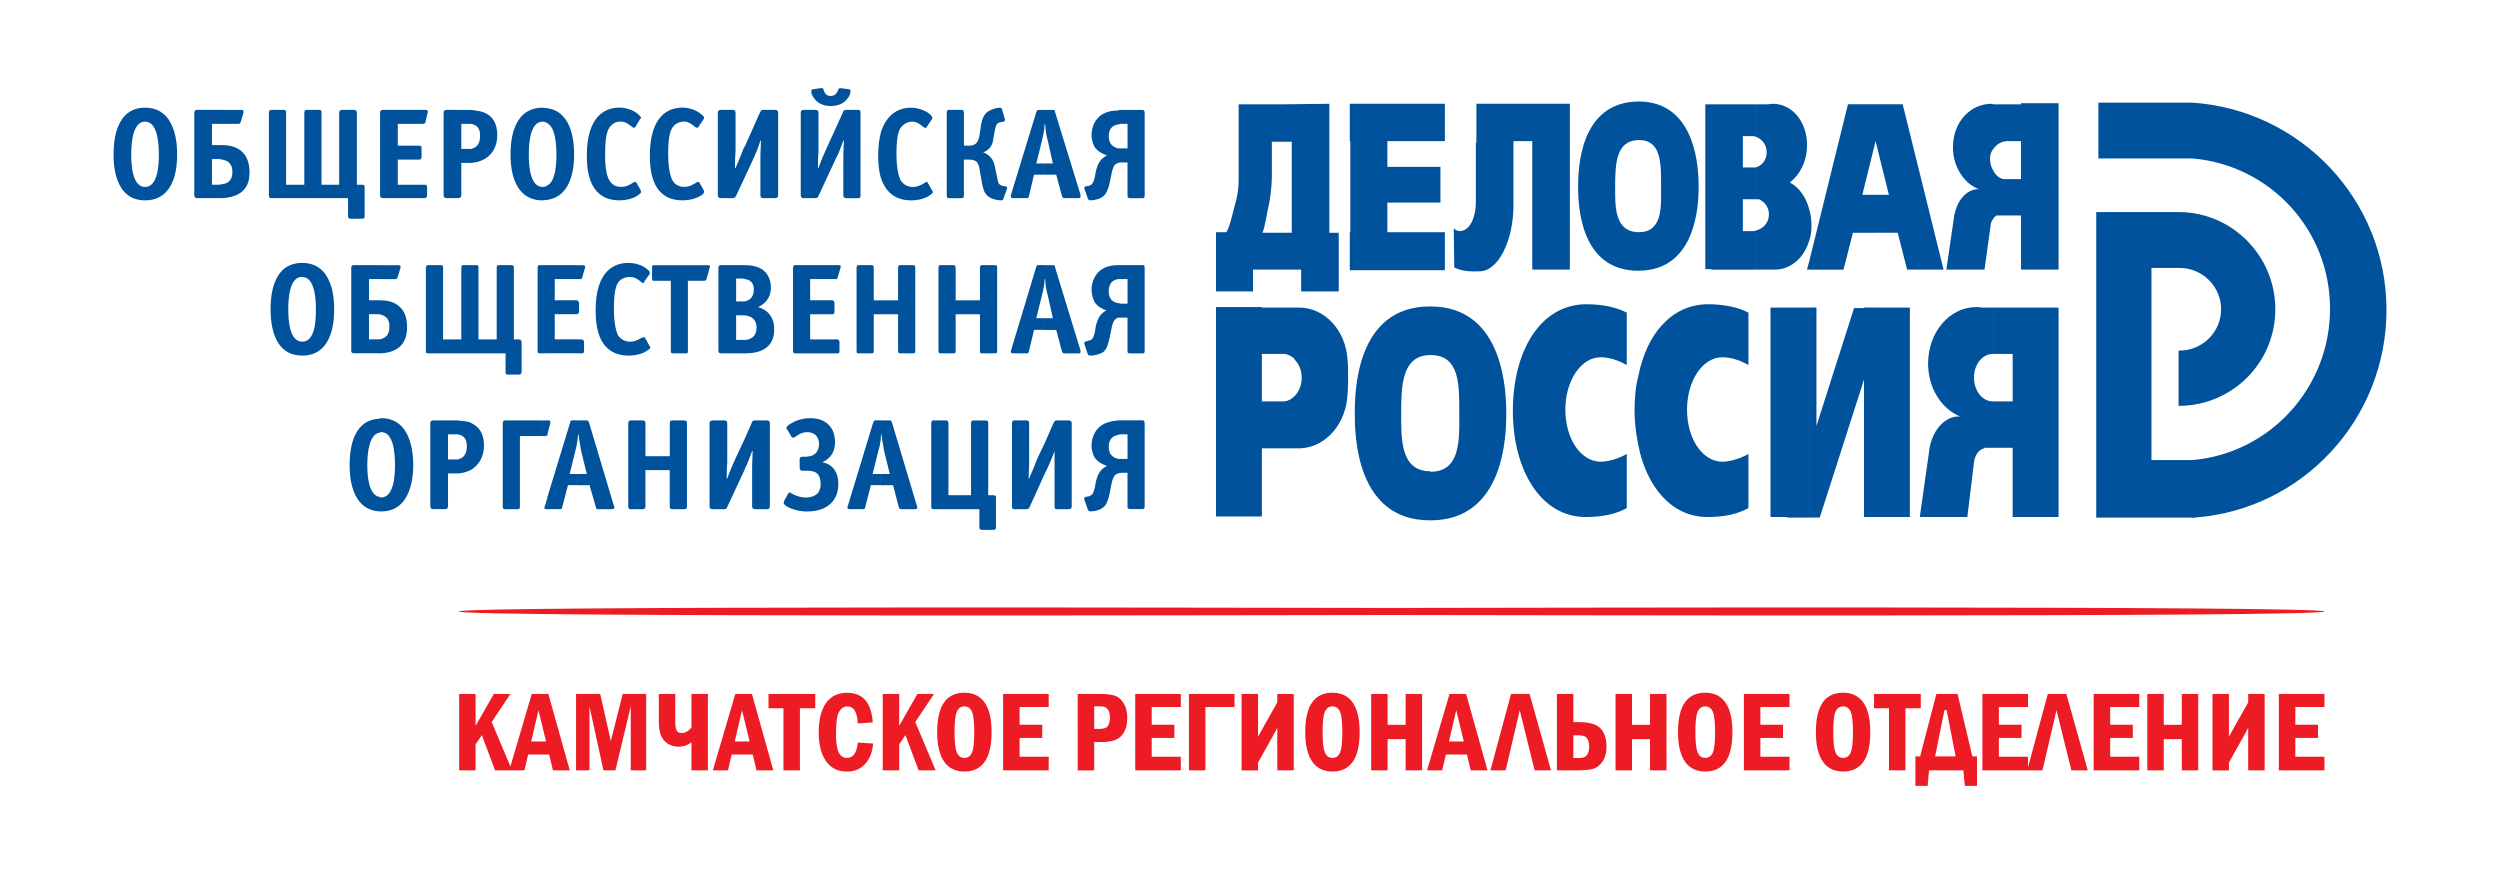
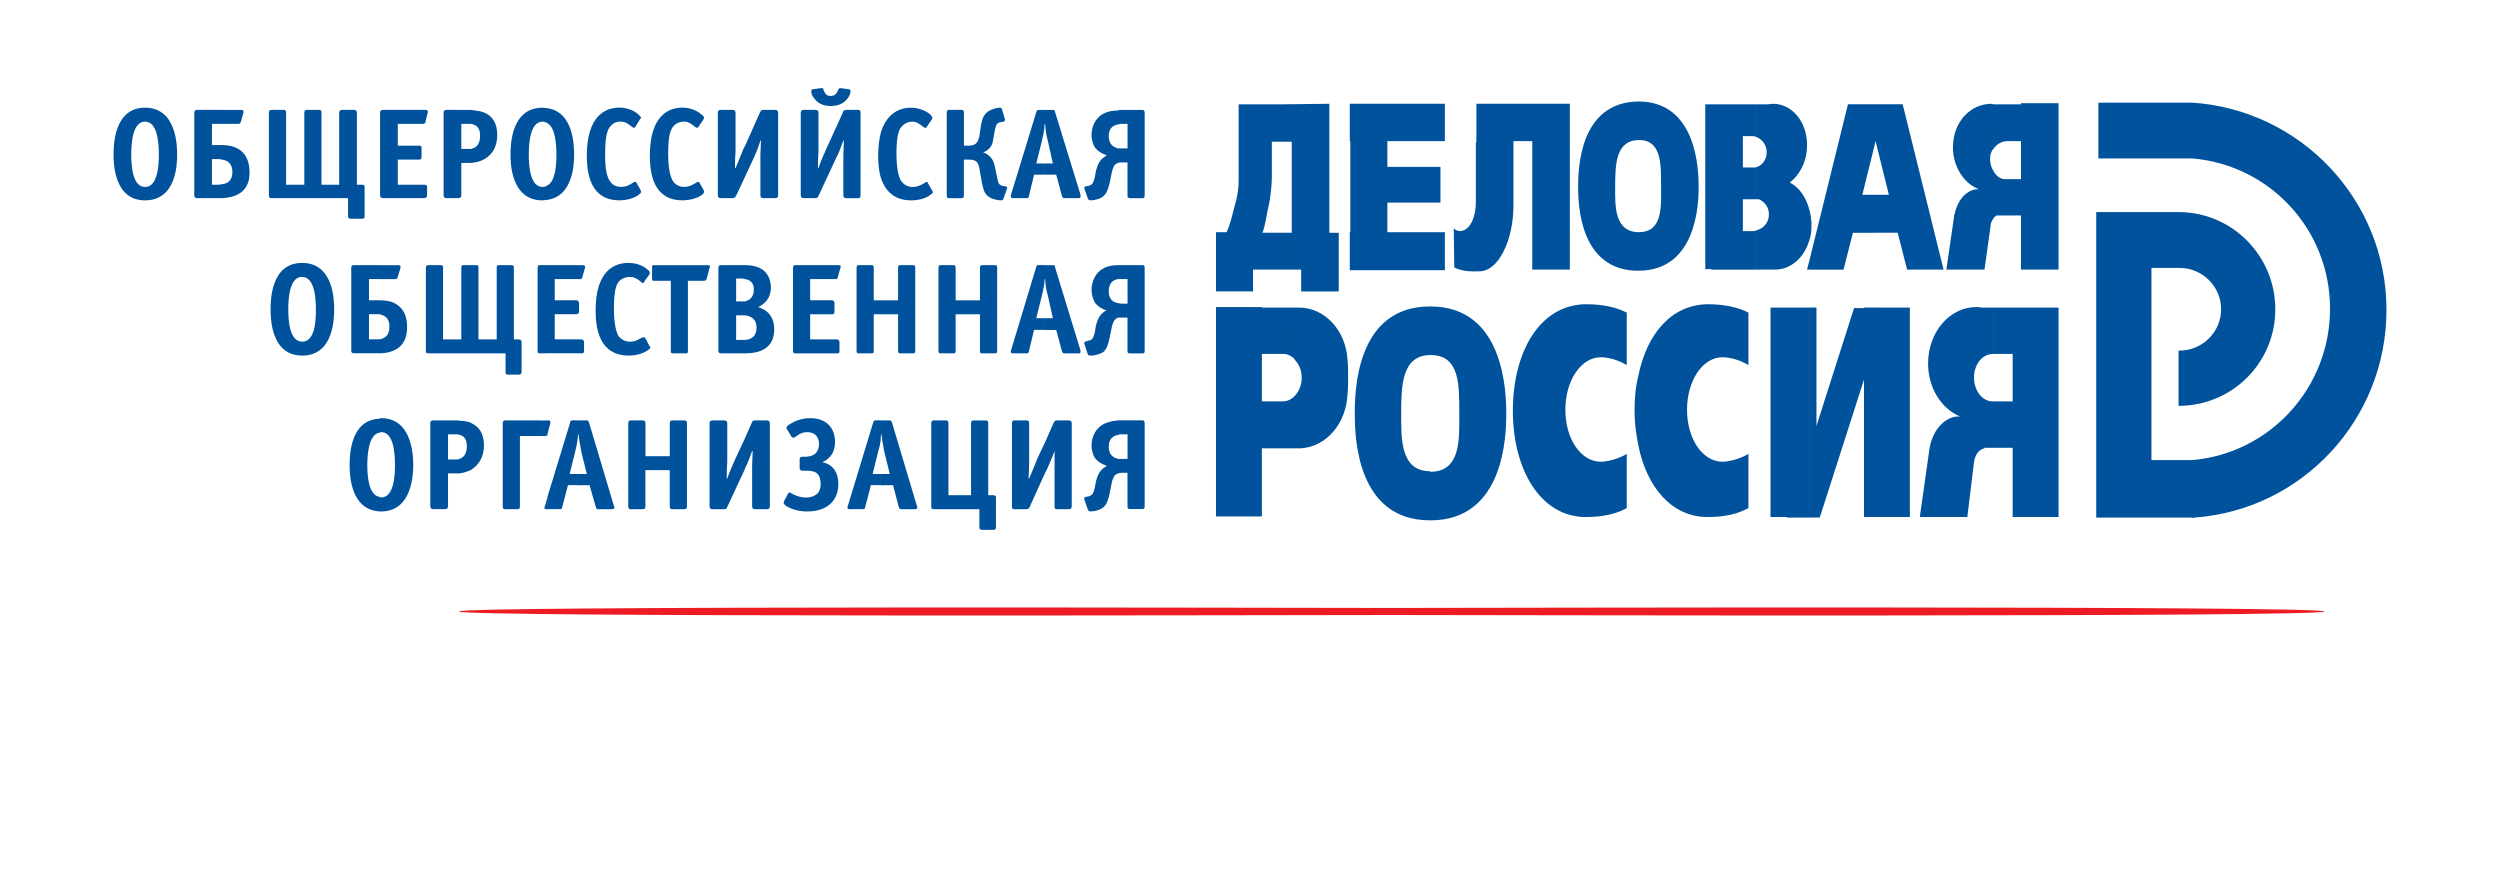
<svg xmlns="http://www.w3.org/2000/svg" version="1.1" id="Layer_1" x="0px" y="0px" viewBox="0 0 595.28 207" style="enable-background:new 0 0 595.28 207;" xml:space="preserve">
  <style type="text/css"> .st0{fill-rule:evenodd;clip-rule:evenodd;fill:#00529C;} .st1{fill:#ED1C24;} .st2{fill-rule:evenodd;clip-rule:evenodd;fill:#ED1C24;} </style>
  <path class="st0" d="M34.54,25.64v3.32c-2.9,0-3.29,4.92-3.29,7.85c0,2.53,0.26,7.71,3.29,7.71v3.19c-7.37,0-7.5-8.78-7.5-10.9 C27.04,34.55,27.17,25.64,34.54,25.64 M34.54,47.71v-3.19c3.03,0,3.29-5.19,3.29-7.71c0-2.93-0.39-7.85-3.29-7.85v-3.32 c7.5,0,7.64,9.04,7.64,11.17C42.18,38.93,42.05,47.71,34.54,47.71z M52.84,26.17v3.32h-2.37v5.05h2.11h0.26V38 c-0.39-0.13-0.66-0.13-1.05-0.13h-1.32v6.12h1.05c0.39,0,0.92,0,1.32-0.13v3.32c-0.13,0-0.26,0-0.39,0h-5.53 c-0.53,0-0.66-0.4-0.66-0.67V26.83c0-0.53,0.39-0.67,0.66-0.67H52.84z M52.84,29.49v-3.32h4.74c0.26,0,0.39,0.13,0.39,0.4 c0,0,0,0.13,0,0.27l-0.66,2.26c-0.13,0.27-0.26,0.4-0.66,0.4H52.84z M52.84,47.18v-3.32c1.32-0.13,2.5-0.8,2.5-2.93 c0-2.13-1.32-2.79-2.5-2.93v-3.46c1.45,0,3.03,0.27,4.34,1.2c1.05,0.8,2.24,2.26,2.24,5.32C59.42,42.92,59.03,46.91,52.84,47.18z M71.93,62.6v3.32c-2.9,0-3.29,4.79-3.29,7.71c0,2.53,0.26,7.71,3.29,7.71v3.32c-7.37,0-7.5-8.78-7.5-11.04 C64.43,71.38,64.56,62.6,71.93,62.6z M71.93,43.99v3.19h-7.24c-0.66,0-0.66-0.4-0.66-0.67V26.83c0-0.53,0.26-0.67,0.66-0.67h2.9 c0.53,0,0.53,0.4,0.53,0.67v17.15H71.93z M71.93,47.18v-3.19h0.53V26.83c0-0.53,0.26-0.67,0.53-0.67h3.03c0.53,0,0.53,0.4,0.53,0.67 v17.15h4.21V26.83c0-0.27,0.13-0.67,0.66-0.67h2.9c0.53,0,0.66,0.4,0.66,0.67v17.15h1.18c0.26,0,0.66,0,0.66,0.53v7.05 c0,0.27-0.13,0.53-0.66,0.53h-2.63c-0.53,0-0.66-0.27-0.66-0.53v-4.39H71.93z M71.93,84.68v-3.32c3.16,0,3.29-5.19,3.29-7.71 c0-2.93-0.39-7.71-3.29-7.71V62.6c7.5,0,7.64,8.91,7.64,11.04C79.57,75.9,79.43,84.68,71.93,84.68z M90.36,99.7v3.32 c-2.5,0.4-2.9,4.92-2.9,7.71c0,2.39,0.26,7.18,2.9,7.58v3.46c-6.98-0.4-7.11-8.91-7.11-11.04C83.25,108.48,83.38,99.97,90.36,99.7z M90.36,63.13v3.32h-2.5v5.05h2.11h0.39v3.32c-0.39,0-0.79,0-1.18,0h-1.32v5.98h1.05c0.39,0,0.92,0,1.45,0v3.32 c-0.26,0-0.39,0-0.53,0h-5.53c-0.53,0-0.66-0.27-0.66-0.53V63.8c0-0.67,0.39-0.67,0.66-0.67H90.36z M94.71,43.99h6.32 c0.26,0,0.66,0,0.66,0.53v1.99c0,0.53-0.39,0.67-0.66,0.67h-9.87c-0.53,0-0.66-0.4-0.66-0.67V26.83c0-0.53,0.39-0.67,0.66-0.67 h10.27c0.13,0,0.4,0.13,0.4,0.27c0.13,0.13,0.13,0.27,0,0.4l-0.53,2.26c0,0.13-0.13,0.4-0.66,0.4h-5.92v5.19h5.13 c0.53,0,0.53,0.27,0.53,0.53v2.13c0,0.53-0.26,0.66-0.53,0.66h-5.13V43.99z M90.36,66.46v-3.32h4.61c0.26,0,0.39,0.13,0.39,0.27 c0,0.13,0,0.13,0,0.4l-0.66,2.13c-0.13,0.27-0.13,0.53-0.66,0.53H90.36z M90.36,84.14v-3.32c1.32-0.27,2.37-0.93,2.37-3.06 c0-2.13-1.18-2.66-2.37-2.93v-3.32c1.32,0,2.9,0.13,4.21,1.06c1.18,0.8,2.37,2.26,2.37,5.32C96.94,79.89,96.42,84.01,90.36,84.14z M90.36,121.78v-3.46c0.13,0.13,0.26,0.13,0.4,0.13c3.03,0,3.29-5.19,3.29-7.71c0-3.06-0.39-7.85-3.29-7.85 c-0.13,0-0.26,0.13-0.4,0.13V99.7c0.13-0.13,0.26-0.13,0.4-0.13c7.37,0,7.64,8.91,7.64,11.17c0,2.13-0.26,11.04-7.64,11.04 C90.62,121.78,90.49,121.78,90.36,121.78z M108.92,100.1v3.32c-0.39,0-0.66,0-0.92,0h-1.32v5.98h0.92c0.39,0,0.92,0,1.32,0v3.32 c-0.26,0-0.39,0-0.66,0h-1.58v7.85c0,0.27-0.13,0.66-0.66,0.66h-2.9c-0.53,0-0.66-0.4-0.66-0.66v-19.81c0-0.53,0.39-0.66,0.66-0.66 h5C108.4,100.1,108.66,100.1,108.92,100.1z M108.92,80.82v3.32h-6.85c-0.66,0-0.66-0.27-0.66-0.53V63.8c0-0.67,0.4-0.67,0.66-0.67 h2.9c0.53,0,0.53,0.27,0.53,0.67v17.02H108.92z M108.92,26.17v21.01h-2.63c-0.53,0-0.66-0.4-0.66-0.67V26.83 c0-0.53,0.39-0.67,0.66-0.67H108.92z M112.08,100.63v11.3c-0.92,0.4-1.97,0.8-3.16,0.8v-3.32c1.18-0.27,2.24-0.93,2.24-3.19 c0-2.13-1.18-2.66-2.24-2.79v-3.32C109.84,100.23,111.03,100.23,112.08,100.63z M112.08,63.13v21.01h-3.16v-3.32h0.92V63.8 c0-0.67,0.26-0.67,0.53-0.67H112.08z M112.08,26.17v3.32c-0.39,0-0.66,0-0.92,0h-1.32v5.98h0.92c0.39,0,0.92,0,1.32,0v3.32 c-0.26,0-0.39,0-0.66,0h-1.58v7.71c0,0.27-0.13,0.67-0.66,0.67h-0.26V26.17h2.37C111.56,26.17,111.82,26.17,112.08,26.17z M112.08,38.8v-3.32c1.18-0.27,2.24-0.93,2.24-3.19c0-2.13-1.18-2.66-2.24-2.79v-3.32c1.18,0.13,2.76,0.27,3.82,0.93 c1.18,0.66,2.5,1.99,2.5,5.05C118.4,36.01,116.03,38.53,112.08,38.8z M112.08,84.14V63.13h1.32c0.53,0,0.53,0.27,0.53,0.67v17.02 h4.34V63.8c0-0.4,0-0.67,0.53-0.67h2.9c0.66,0,0.66,0.27,0.66,0.67v17.02h1.18c0.26,0,0.66,0.13,0.66,0.66v7.05 c0,0.27-0.13,0.67-0.66,0.67h-2.63c-0.53,0-0.53-0.4-0.53-0.67v-4.39H112.08z M112.08,111.94v-11.3c0.26,0.13,0.4,0.27,0.66,0.4 c1.18,0.67,2.5,1.99,2.5,5.05C115.24,108.75,114.06,110.74,112.08,111.94z M129.2,100.1v3.72h-5.4v16.76c0,0.27,0,0.66-0.53,0.66 h-3.03c-0.53,0-0.53-0.4-0.53-0.66v-19.81c0-0.53,0.26-0.66,0.53-0.66H129.2z M129.2,63.13v21.01h-0.66c-0.53,0-0.53-0.27-0.53-0.53 V63.8c0-0.67,0.26-0.67,0.53-0.67H129.2z M129.2,25.64v3.32c-2.9,0-3.29,4.92-3.29,7.85c0,2.53,0.26,7.71,3.29,7.71v3.19 c-7.5,0-7.64-8.78-7.64-10.9C121.56,34.55,121.69,25.64,129.2,25.64z M130.38,118.32v2.93h-0.26c-0.66,0-0.53-0.53-0.39-0.66 L130.38,118.32z M130.38,100.1v3.46c-0.13,0.27-0.4,0.27-0.66,0.27h-0.53v-3.72H130.38z M130.38,63.13v21.01h-1.18V63.13H130.38z M130.38,44.12v3.46c-0.4,0-0.79,0.13-1.18,0.13v-3.19C129.59,44.52,129.99,44.39,130.38,44.12z M130.38,25.77v3.59 c-0.4-0.27-0.79-0.4-1.18-0.4v-3.32C129.59,25.64,129.99,25.77,130.38,25.77z M130.38,47.58v-3.46c1.97-1.06,2.11-5.19,2.11-7.31 c0-2.53-0.26-6.38-2.11-7.45v-3.59c6.19,0.93,6.32,8.91,6.32,11.04C136.7,38.8,136.57,46.65,130.38,47.58z M130.38,103.56 c0-0.13,0-0.13,0-0.27l0.66-2.53c0-0.13,0-0.13,0-0.27c0-0.13,0-0.4-0.4-0.4h-0.26V103.56z M137.62,100.1v3.32 c0,0.8-0.13,1.99-0.66,4.12l-1.32,5.32h1.97v2.66h-2.37l-1.32,5.05c-0.13,0.53-0.13,0.66-0.53,0.66h-3.03v-2.93l5.4-17.69 c0-0.27,0.13-0.53,0.53-0.53H137.62z M137.62,63.13v3.32h-5.53v5.05h5.13c0.26,0,0.4,0.13,0.4,0.13v3.06 c-0.13,0.13-0.26,0.13-0.4,0.13h-5.13v5.98h5.53v3.32h-7.24V63.13H137.62z M149.6,100.77c0-0.53,0.26-0.66,0.53-0.66h2.9 c0.39,0,0.66,0.13,0.66,0.66v7.85h5.79v-7.85c0-0.53,0.26-0.66,0.53-0.66h2.9c0.66,0,0.66,0.4,0.66,0.66v19.81 c0,0.27,0,0.66-0.66,0.66H160c-0.26,0-0.53-0.13-0.53-0.66v-8.64h-5.79v8.64c0,0.53-0.26,0.66-0.66,0.66h-2.9 c-0.26,0-0.53-0.13-0.53-0.66V100.77z M163.82,83.61c0,0.53-0.26,0.53-0.53,0.53h-3.03c-0.53,0-0.53-0.27-0.53-0.53V66.86h-4.08 c-0.39,0-0.39-0.4-0.39-0.53v-2.79c0-0.13,0-0.4,0.39-0.4h12.9c0.66,0,0.53,0.4,0.39,0.67l-0.66,2.53c-0.13,0.4-0.39,0.53-0.66,0.53 h-3.82V83.61z M154.6,82.28c0.13,0.27,0.26,0.27,0.26,0.4c0,0.27-0.26,0.53-0.4,0.53c-1.05,0.93-2.9,1.46-4.74,1.46 c-6.98,0-7.9-6.38-7.9-10.77c0-9.44,4.48-11.3,7.77-11.3c1.45,0,3.29,0.4,4.61,1.6c0.4,0.27,0.53,0.53,0.53,0.8 c0,0.13-0.13,0.27-0.13,0.4l-1.18,1.6c0,0.27-0.13,0.4-0.26,0.4c-0.26,0-0.53-0.27-0.66-0.4c-0.79-0.66-1.58-1.06-2.5-1.06 c-1.05,0-1.97,0.4-2.5,0.93c-0.92,0.93-1.32,2.79-1.32,6.91c0,1.33,0.13,4.79,1.18,6.38c0.53,0.53,1.32,1.2,2.63,1.2 c0.92,0,1.71-0.27,2.5-0.8c0.39-0.13,0.66-0.27,0.79-0.27c0.26,0,0.26,0.13,0.39,0.27L154.6,82.28z M167.51,45.18 c0.13,0.27,0.13,0.4,0.13,0.53c0,0.27-0.26,0.4-0.26,0.53c-1.18,0.93-3.03,1.46-4.87,1.46c-6.85,0-7.77-6.25-7.77-10.64 c0-9.57,4.48-11.44,7.77-11.44c1.45,0,3.29,0.53,4.48,1.6c0.53,0.4,0.66,0.66,0.66,0.8c0,0.13-0.13,0.27-0.13,0.4l-1.18,1.73 c-0.13,0.13-0.13,0.27-0.26,0.27c-0.26,0-0.53-0.13-0.66-0.27c-0.79-0.67-1.58-1.2-2.5-1.2c-1.05,0-1.97,0.4-2.5,1.06 c-0.92,0.93-1.32,2.79-1.32,6.78c0,1.33,0.13,4.92,1.18,6.38c0.39,0.66,1.32,1.33,2.63,1.33c0.92,0,1.71-0.27,2.5-0.8 c0.39-0.13,0.53-0.4,0.79-0.4c0.26,0,0.26,0.13,0.39,0.27L167.51,45.18z M152.5,45.18c0.13,0.27,0.13,0.4,0.13,0.53 c0,0.27-0.26,0.4-0.39,0.53c-1.05,0.93-2.9,1.46-4.74,1.46c-6.85,0-7.77-6.25-7.77-10.64c0-9.57,4.48-11.44,7.77-11.44 c1.45,0,3.29,0.53,4.48,1.6c0.4,0.4,0.66,0.66,0.66,0.8c0,0.13-0.13,0.27-0.26,0.4l-1.05,1.73c-0.13,0.13-0.13,0.27-0.39,0.27 c-0.13,0-0.39-0.13-0.53-0.27c-0.79-0.67-1.58-1.2-2.63-1.2c-1.05,0-1.84,0.4-2.37,1.06c-0.92,0.93-1.32,2.79-1.32,6.78 c0,1.33,0,4.92,1.18,6.38c0.39,0.66,1.18,1.33,2.63,1.33c0.92,0,1.71-0.27,2.5-0.8c0.26-0.13,0.53-0.4,0.79-0.4 c0.26,0,0.26,0.13,0.39,0.27L152.5,45.18z M137.62,66.46v-3.32h1.32c0.13,0,0.26,0,0.26,0.13c0.13,0.13,0.13,0.27,0.13,0.4 l-0.66,2.26c0,0.27-0.13,0.53-0.53,0.53H137.62z M137.62,74.7v-3.06c0.13,0.13,0.26,0.4,0.26,0.53v2.13 C137.89,74.44,137.75,74.57,137.62,74.7z M137.62,84.14v-3.32h0.79c0.26,0,0.66,0.13,0.66,0.66v2.13c0,0.53-0.39,0.53-0.66,0.53 H137.62z M137.62,115.53v-2.66h2.11l-1.32-5.32c-0.13-0.93-0.39-1.99-0.66-4.12h-0.13v-3.32h2.11c0.4,0,0.4,0.27,0.53,0.53 l5.92,19.81c0,0.13,0.13,0.27,0.13,0.4c0,0.27-0.39,0.4-0.53,0.4h-3.42c-0.26,0-0.4-0.13-0.53-0.66l-1.45-5.05H137.62z M177.38,104.36v7.31l-4.21,9.04c-0.13,0.27-0.13,0.53-0.66,0.53h-2.9c-0.53,0-0.66-0.4-0.66-0.66v-19.81c0-0.53,0.4-0.66,0.66-0.66 h2.9c0.53,0,0.66,0.4,0.66,0.66v8.91c0,1.33-0.13,0.8-0.13,4.26h0.13c0.39-1.2,1.45-3.72,1.97-4.79L177.38,104.36z M177.38,63.13 v3.32c-0.26-0.13-0.53-0.13-0.92-0.13h-1.18v5.45h0.92c0.4,0,0.79,0,1.18,0v3.32c-0.39,0-0.79,0-1.05,0h-1.05v5.85h1.05 c0.39,0,0.66,0,1.05,0v3.19c-0.26,0-0.39,0-0.66,0h-5c-0.53,0-0.66-0.27-0.66-0.53V63.8c0-0.67,0.39-0.67,0.66-0.67h4.74 C176.72,63.13,177.12,63.13,177.38,63.13z M177.38,34.81v7.31l-2.11,4.52c-0.26,0.27-0.26,0.53-0.79,0.53h-2.9 c-0.53,0-0.66-0.4-0.66-0.67V26.83c0-0.53,0.39-0.67,0.66-0.67h2.9c0.53,0,0.66,0.4,0.66,0.67v8.91c0,1.33-0.13,0.8-0.13,4.26h0.13 c0.53-1.2,1.58-3.72,1.97-4.79L177.38,34.81z M190.41,109.28c0-0.27,0.13-0.53,0.66-0.53h0.66c3.29,0,3.29-2.53,3.29-3.06 c0-0.53-0.13-2.79-2.9-2.79c-0.53,0-1.45,0.13-2.63,1.06c-0.26,0.13-0.4,0.27-0.66,0.27c-0.13,0-0.13-0.13-0.4-0.27l-0.92-1.6 c-0.13-0.13-0.26-0.27-0.26-0.4c0-0.4,0.53-0.8,0.79-0.93c1.18-0.8,2.9-1.46,4.87-1.46c3.69,0,5.92,2.13,5.92,5.72 c0,3.32-2.24,4.39-3.03,4.79c2.37,0.4,3.82,2.26,3.82,5.19c0,3.32-1.97,6.52-7.5,6.52c-2.11,0-4.08-0.67-5.13-1.46 c-0.13-0.13-0.39-0.4-0.39-0.53c0-0.13,0-0.27,0.13-0.53l0.92-1.73c0.13-0.13,0.13-0.27,0.39-0.27c0.26,0,0.39,0.27,0.79,0.4 c0.53,0.27,1.58,0.8,3.16,0.8c0.92,0,1.97-0.27,2.76-1.06c0.53-0.67,0.66-1.6,0.66-2.13c0-1.6-0.53-2.39-1.18-2.79 c-0.79-0.4-1.58-0.4-2.24-0.4h-0.92c-0.53,0-0.66-0.4-0.66-0.67V109.28z M192.91,80.82h6.32c0.39,0,0.66,0.13,0.66,0.66v2.13 c0,0.53-0.26,0.53-0.66,0.53h-9.74c-0.66,0-0.66-0.27-0.66-0.53V63.8c0-0.67,0.39-0.67,0.66-0.67h10.27c0.13,0,0.26,0,0.4,0.13 c0,0.13,0,0.27,0,0.4l-0.66,2.26c0,0.27-0.13,0.53-0.53,0.53h-6.06v5.05h5.13c0.53,0,0.66,0.4,0.66,0.67v2.13 c0,0.53-0.39,0.53-0.66,0.53h-5.13V80.82z M202.13,21.25c0.13,0,0.39,0.13,0.39,0.4c0,0.53-0.13,1.06-0.66,1.73 c-0.66,0.93-1.84,1.86-4.08,1.86c-2.11,0-3.29-0.93-3.95-1.86c-0.53-0.66-0.66-1.2-0.66-1.73c0-0.27,0.26-0.4,0.4-0.4l1.97-0.27 c0,0,0.13,0,0.26,0c0.26,0,0.26,0.4,0.39,0.67c0.26,0.66,0.66,1.2,1.58,1.2c0.92,0,1.45-0.53,1.71-1.2 c0.13-0.27,0.13-0.53,0.26-0.53c0.13-0.13,0.26-0.13,0.4-0.13L202.13,21.25z M204.37,26.17c0.53,0,0.53,0.4,0.53,0.67v19.68 c0,0.27,0,0.67-0.53,0.67h-2.9c-0.53,0-0.66-0.4-0.66-0.67v-9.57c0-0.93,0.13-2.39,0.13-3.46h-0.13c-0.79,2.13-1.18,3.19-1.71,4.12 l-4.21,9.04c-0.13,0.27-0.26,0.53-0.66,0.53h-2.9c-0.53,0-0.66-0.4-0.66-0.67V26.83c0-0.53,0.4-0.67,0.66-0.67h2.9 c0.53,0,0.66,0.4,0.66,0.67v8.91c0,1.33-0.13,0.8-0.13,4.26h0.13c0.39-1.2,1.45-3.72,1.97-4.79l3.82-8.38 c0.13-0.4,0.26-0.67,0.79-0.67H204.37z M177.38,42.12v-7.31l3.55-7.98c0.26-0.4,0.26-0.67,0.79-0.67h2.9c0.53,0,0.66,0.4,0.66,0.67 v19.68c0,0.27-0.13,0.67-0.66,0.67h-2.9c-0.53,0-0.66-0.4-0.66-0.67v-9.57c0-0.93,0.13-2.39,0.13-3.46h-0.13 c-0.66,2.13-1.18,3.19-1.58,4.12L177.38,42.12z M177.38,84.14v-3.19c1.45-0.13,2.76-0.8,2.76-2.93c0-2.26-1.58-2.79-2.76-2.93v-3.32 c1.05-0.27,2.11-0.93,2.11-2.79c0-0.8-0.13-2.26-2.11-2.53v-3.32c1.45,0,3.16,0.27,4.34,1.2c0.92,0.67,1.84,2.13,1.84,4.12 c0,2.66-1.58,3.99-3.03,4.65c1.18,0.4,3.82,1.46,3.82,5.32C184.36,83.21,180.54,84.14,177.38,84.14z M177.38,111.67v-7.31l1.58-3.59 c0.13-0.4,0.26-0.66,0.79-0.66h2.9c0.53,0,0.66,0.4,0.66,0.66v19.81c0,0.27-0.13,0.66-0.66,0.66h-2.9c-0.53,0-0.66-0.4-0.66-0.66 v-9.71c0-0.93,0.13-2.39,0.13-3.46h-0.13c-0.79,2.13-1.18,3.19-1.71,4.12V111.67z M209.76,100.1v3.32c0,0.8,0,1.99-0.66,4.12 l-1.32,5.32h1.97v2.66h-2.37l-1.32,5.05c-0.13,0.53-0.13,0.66-0.53,0.66h-3.29c-0.53,0-0.53-0.53-0.39-0.66l6.06-19.95 c0.13-0.27,0.13-0.53,0.53-0.53H209.76z M209.76,71.51v3.32h-1.71v8.78c0,0.53-0.26,0.53-0.53,0.53h-3.03c-0.26,0-0.53,0-0.53-0.53 V63.8c0-0.67,0.26-0.67,0.53-0.67h3.03c0.26,0,0.53,0,0.53,0.67v7.71H209.76z M209.76,31.49v10.9c-0.53-1.73-0.66-3.72-0.66-5.32 C209.11,34.81,209.37,32.95,209.76,31.49z M231.22,117.92v-17.15c0-0.53,0.26-0.66,0.53-0.66h2.9c0.66,0,0.66,0.4,0.66,0.66v17.15 h1.18c0.26,0,0.66,0,0.66,0.53v7.18c0,0.27-0.13,0.53-0.66,0.53h-2.63c-0.53,0-0.66-0.27-0.66-0.53v-4.39h-10.93 c-0.53,0-0.53-0.4-0.53-0.66v-19.81c0-0.53,0.26-0.66,0.53-0.66h2.9c0.66,0,0.66,0.4,0.66,0.66v17.15H231.22z M223.46,63.8 c0-0.67,0.26-0.67,0.53-0.67h2.9c0.39,0,0.66,0,0.66,0.67v7.71h5.79V63.8c0-0.67,0.26-0.67,0.53-0.67h3.03 c0.53,0,0.53,0.27,0.53,0.67v19.81c0,0.27,0,0.53-0.53,0.53h-3.03c-0.26,0-0.53,0-0.53-0.53v-8.78h-5.79v8.78 c0,0.53-0.26,0.53-0.66,0.53h-2.9c-0.26,0-0.53,0-0.53-0.53V63.8z M225.96,47.18c-0.26,0-0.53,0-0.53-0.67V26.83 c0-0.53,0.26-0.67,0.53-0.67h3.03c0.26,0,0.53,0.13,0.53,0.67v7.85h1.05c1.45,0,2.24-0.4,2.63-2.26l0.39-2.66 c0.26-1.2,0.53-2.53,1.84-3.32c0.92-0.53,1.97-0.8,2.63-0.8c0.26,0,0.53,0.13,0.53,0.4l0.66,2.26c0.13,0.27,0,0.53-0.26,0.67 l-0.79,0.13c-0.66,0.13-1.05,0.4-1.32,1.99l-0.4,2.13c-0.13,1.2-0.66,2.39-2.37,3.06c2.24,0.8,2.63,2.66,2.76,3.32l0.53,2.53 c0.26,1.46,0.39,1.86,1.32,2.13l0.79,0.13c0.39,0.13,0.39,0.4,0.26,0.53l-0.79,2.26c-0.13,0.27-0.13,0.53-0.66,0.53 c-0.26,0-2.11-0.13-3.16-1.06c-0.92-0.8-1.05-1.86-1.32-2.92L233.2,40c-0.26-0.93-0.39-1.99-2.37-1.99h-1.32v8.51 c0,0.67-0.26,0.67-0.53,0.67H225.96z M209.76,42.39v-10.9c1.45-4.65,4.61-5.85,7.11-5.85c1.45,0,3.42,0.53,4.61,1.6 c0.39,0.4,0.53,0.66,0.53,0.8c0,0.13-0.13,0.27-0.13,0.4l-1.18,1.73c0,0.13-0.13,0.27-0.26,0.27c-0.26,0-0.53-0.13-0.66-0.27 c-0.79-0.67-1.58-1.2-2.5-1.2c-1.05,0-1.84,0.4-2.5,1.06c-0.92,0.93-1.32,2.79-1.32,6.78c0,1.33,0.13,4.92,1.18,6.38 c0.53,0.66,1.32,1.33,2.76,1.33c0.79,0,1.58-0.27,2.5-0.8c0.26-0.13,0.53-0.4,0.66-0.4c0.26,0,0.39,0.13,0.39,0.27l0.92,1.6 c0.13,0.27,0.26,0.4,0.26,0.53c0,0.27-0.26,0.4-0.4,0.53c-1.05,0.93-2.9,1.46-4.74,1.46C212.66,47.71,210.69,45.18,209.76,42.39z M209.76,74.84v-3.32h4.08V63.8c0-0.67,0.26-0.67,0.66-0.67h2.9c0.53,0,0.53,0.27,0.53,0.67v19.81c0,0.27,0,0.53-0.53,0.53h-2.9 c-0.39,0-0.66,0-0.66-0.53v-8.78H209.76z M209.76,115.53v-2.66h2.11l-1.32-5.32c-0.13-0.93-0.4-1.99-0.66-4.12h-0.13v-3.32h2.11 c0.39,0,0.39,0.27,0.53,0.53l5.92,19.81c0,0.13,0.13,0.27,0.13,0.4c0,0.27-0.39,0.4-0.53,0.4h-3.29c-0.4,0-0.53-0.13-0.66-0.66 l-1.32-5.05H209.76z M248.73,105.55v7.31l-3.55,7.85c-0.13,0.27-0.26,0.53-0.79,0.53h-2.9c-0.53,0-0.53-0.4-0.53-0.66v-19.81 c0-0.53,0.26-0.66,0.53-0.66h2.9c0.66,0,0.66,0.4,0.66,0.66v8.91c0,1.33,0,0.8-0.13,4.26h0.13c0.53-1.2,1.58-3.72,1.97-4.79 L248.73,105.55z M248.73,63.13v3.32c0,0.8-0.13,1.86-0.66,3.99l-1.32,5.32h1.97v2.79h-2.5l-1.18,4.92 c-0.13,0.53-0.13,0.66-0.53,0.66h-3.29c-0.66,0-0.53-0.4-0.53-0.53l6.06-20.08c0.13-0.27,0.13-0.4,0.53-0.4H248.73z M248.73,26.17 v3.32c0,0.8-0.13,1.99-0.66,4.12l-1.32,5.32h1.97v2.66h-2.5l-1.18,4.92c-0.13,0.53-0.13,0.67-0.53,0.67h-3.29 c-0.66,0-0.53-0.4-0.53-0.67l6.06-19.81c0.13-0.27,0.13-0.53,0.53-0.53H248.73z M248.73,41.59v-2.66h1.97l-1.18-5.32 c-0.26-0.93-0.53-1.99-0.66-4.12h-0.13v-3.32h2.11c0.26,0,0.39,0.27,0.39,0.53l6.06,19.68c0,0.13,0,0.27,0,0.4 c0,0.4-0.26,0.4-0.39,0.4h-3.42c-0.39,0-0.39,0-0.66-0.67l-1.32-4.92H248.73z M248.73,78.56v-2.79h1.97l-1.18-5.32 c-0.26-0.93-0.53-1.86-0.66-3.99h-0.13v-3.32h2.11c0.26,0,0.39,0.13,0.39,0.53l6.06,19.81c0,0.13,0,0.13,0,0.27 c0,0.4-0.26,0.4-0.39,0.4h-3.42c-0.39,0-0.39,0-0.66-0.66l-1.32-4.92H248.73z M248.73,112.87v-7.31l2.11-4.79 c0.26-0.4,0.26-0.66,0.79-0.66h2.9c0.53,0,0.66,0.4,0.66,0.66v19.81c0,0.27-0.13,0.66-0.66,0.66h-2.9c-0.53,0-0.53-0.4-0.53-0.66 v-9.71c0-0.93,0-2.39,0-3.46c-0.79,2.13-1.32,3.19-1.71,4.12L248.73,112.87z M266.24,100.1v3.46c-1.84,0.27-2.24,1.73-2.24,2.79 c0,2.13,1.32,2.66,2.24,2.93v3.46c-1.05,0.27-1.18,1.2-1.45,1.86l-0.66,3.32c-0.26,0.93-0.53,2.13-1.32,2.79 c-0.66,0.66-2.11,1.06-3.03,1.06c-0.66,0-0.66-0.27-0.79-0.53l-0.79-2.26c0-0.27-0.13-0.53,0.26-0.66l0.79-0.13 c0.79-0.27,1.05-0.53,1.45-2.13l0.26-1.46c0.39-1.46,0.92-2.79,2.5-3.59v-0.13c-0.92-0.27-2.11-0.93-2.76-1.86 c-0.53-0.8-0.79-1.99-0.79-2.93c0-1.73,0.66-3.32,1.84-4.39C263.08,100.5,264.92,100.23,266.24,100.1z M266.24,63.13v3.32 c-1.84,0.27-2.24,1.73-2.24,2.93c0,2.13,1.32,2.66,2.24,2.79v3.46c-1.05,0.4-1.18,1.2-1.45,1.99l-0.66,3.19 c-0.26,1.06-0.53,2.13-1.32,2.93c-0.66,0.53-2.11,0.93-3.03,0.93c-0.66,0-0.66-0.13-0.79-0.4l-0.79-2.39c0-0.13-0.13-0.53,0.26-0.53 l0.79-0.27c0.79-0.13,1.05-0.4,1.45-1.99l0.26-1.6c0.39-1.46,0.92-2.79,2.5-3.59c-0.92-0.27-2.11-0.93-2.76-1.86 c-0.53-0.93-0.79-2.13-0.79-3.06c0-1.6,0.66-3.32,1.84-4.39C263.08,63.4,264.92,63.13,266.24,63.13z M266.24,26.3v3.32 c-1.84,0.27-2.24,1.73-2.24,2.79c0,2.13,1.32,2.66,2.24,2.93v3.46c-1.05,0.27-1.18,1.2-1.45,1.99l-0.66,3.19 c-0.26,0.8-0.53,1.99-1.32,2.66c-0.66,0.67-2.11,1.06-3.03,1.06c-0.66,0-0.66-0.27-0.79-0.53l-0.79-2.26c0-0.13-0.13-0.4,0.26-0.53 l0.79-0.13c0.79-0.27,1.05-0.53,1.45-2.13l0.26-1.46c0.39-1.46,0.92-2.79,2.5-3.59v-0.13c-0.92-0.27-2.11-0.93-2.76-1.86 c-0.53-0.8-0.79-1.99-0.79-2.93c0-1.73,0.66-3.32,1.84-4.39C263.08,26.57,264.92,26.3,266.24,26.3z M266.24,38.8v-3.46 c0.39,0,0.66,0,0.79,0h1.45v-5.85h-1.58c-0.26,0-0.39,0.13-0.66,0.13V26.3c0.26-0.13,0.53-0.13,0.79-0.13h5 c0.26,0,0.53,0.13,0.53,0.67v19.68c0,0.67-0.26,0.67-0.53,0.67h-2.9c-0.66,0-0.66-0.4-0.66-0.67v-7.84h-1.32 C266.77,38.67,266.5,38.67,266.24,38.8z M266.24,75.63v-3.46c0.39,0.13,0.66,0.13,0.79,0.13h1.45v-5.85h-1.58c-0.26,0-0.39,0-0.66,0 v-3.32c0.26,0,0.53,0,0.79,0h5c0.26,0,0.53,0,0.53,0.67v19.81c0,0.53-0.26,0.53-0.53,0.53h-2.9c-0.66,0-0.66-0.27-0.66-0.53v-7.98 h-1.32C266.77,75.63,266.5,75.63,266.24,75.63z M266.24,112.73v-3.46c0.39,0,0.66,0,0.79,0h1.45v-5.85h-1.58 c-0.26,0-0.39,0-0.66,0.13v-3.46c0.26,0,0.53,0,0.79,0h5c0.26,0,0.53,0.13,0.53,0.66v19.81c0,0.53-0.26,0.66-0.53,0.66h-2.9 c-0.66,0-0.66-0.4-0.66-0.66v-7.98h-1.32C266.77,112.6,266.5,112.6,266.24,112.73z M305.21,73.24v11.04h-4.74v11.3h4.74v11.17h-4.74 v16.22h-10.93V73.11h10.93v0.13H305.21z M305.21,24.84v8.91h-2.37v8.51c0,1.86-0.4,5.19-0.66,6.25c-0.53,2.13-0.92,5.45-1.58,6.91 h4.61v8.78h-6.85v5.19h-8.82v-14.1h2.5c0.92-1.6,1.71-5.59,2.37-7.85c0.39-1.73,0.53-3.19,0.53-4.65v-9.04v-8.91H305.21z M305.21,64.2v-8.78h2.37V33.75h-2.37v-8.91l11.32-0.13v30.72h2.24v8.78v5.19h-8.95V64.2H305.21z M305.21,106.75V95.58h0.26 c2.37,0,4.48-2.53,4.48-5.59c0-1.86-0.66-3.32-1.71-4.39v-0.13c-0.66-0.67-1.45-1.06-2.37-1.2h-0.66V73.24h3.29 c0.26,0,0.53,0,0.79,0c6.19,0,11.19,5.45,11.58,12.5c0.13,1.2,0.13,2.53,0.13,3.99c0,1.33,0,2.79-0.13,3.99 c-0.26,7.05-5,12.63-11.06,13.03H305.21z M340.49,72.97v11.57c-6.71,0.13-6.85,7.31-6.85,13.96c0,5.72-0.26,13.7,6.85,13.7v11.7 c-17.64,0-17.9-20.35-17.9-25.4C322.58,93.32,322.85,72.97,340.49,72.97z M340.49,24.7v8.91h-10.14v6.12h10.14v8.51h-10.14v7.05 h10.14v9.04H321.4v-9.04h0.13V33.61h-0.13V24.7H340.49z M351.55,33.88h-0.13v11.83c0,0.66,0,1.6,0,2.26c0,4.12-1.58,7.05-3.82,7.05 c-0.53,0-1.05-0.27-1.45-0.66l0.13,9.31c2.11,1.2,5.27,0.93,6.06,0.93c4.34,0,8.03-7.18,8.03-15.69c0-0.27,0-0.53,0-0.66V33.61h4.48 V64.2h8.95V24.7h-4.08h-18.17v8.91V33.88z M387.35,108.08c-1.97,1.2-4.61,1.86-6.19,1.86c-4.74,0-8.43-5.45-8.43-12.37 c0-6.91,3.69-12.5,8.43-12.5c1.84,0,4.21,0.67,6.19,1.86v-12.5c-2.37-1.2-5.53-1.99-9.74-1.99c-11.06,0.13-17.38,11.44-17.38,25.4 c0,13.96,6.58,25.27,17.38,25.27c4.21,0,7.37-0.8,9.74-2.13V108.08z M340.49,33.61V24.7h3.55v8.91H340.49z M340.49,48.24v-8.51h2.5 v8.51H340.49z M340.49,64.33v-9.04h3.55v9.04H340.49z M340.49,123.9v-11.7l0.13,0.13c7.37,0,6.85-8.11,6.85-13.96 c0-6.78,0.13-13.83-6.85-13.83h-0.13V72.97h0.13c17.64,0,18.04,20.61,18.04,25.53c0,5.05-0.39,25.4-18.04,25.4H340.49z M390.12,89.46v16.62c-0.53-2.66-0.92-5.45-0.92-8.24C389.2,94.92,389.46,91.99,390.12,89.46z M390.12,24.17v9.18 c-5.4,0.13-5.53,5.85-5.53,11.17c0,4.39-0.26,10.64,5.53,10.77v9.18c-14.09,0-14.35-16.09-14.35-19.95 C375.77,40.4,376.03,24.31,390.12,24.17z M390.12,64.46v-9.18h0.13c5.79,0,5.27-6.38,5.27-10.9c0-5.32,0.13-11.04-5.27-11.04h-0.13 v-9.18c13.95,0,14.35,16.36,14.35,20.35C404.47,48.37,404.07,64.46,390.12,64.46z M390.12,106.09V89.46 c1.97-9.84,7.77-16.89,16.46-17.02c4.21,0,7.37,0.8,9.74,1.99v12.5c-1.97-1.2-4.34-1.86-6.19-1.86c-4.74,0-8.43,5.59-8.43,12.5 c0,6.91,3.69,12.37,8.43,12.37c1.58,0,4.21-0.67,6.19-1.86v12.9c-2.37,1.33-5.53,2.13-9.74,2.13 C398.02,123.11,392.09,115.93,390.12,106.09z M418.03,24.84v7.71c-0.26-0.13-0.53-0.13-0.79-0.13H415v7.45h3.03v7.58H415v7.58h2.24 c0.26,0,0.53,0,0.79-0.13v9.31H407.5v-0.13h-1.45V24.84H415H418.03z M430.8,73.24v50h-5.27v-0.13h-3.95V73.24H430.8z M430.8,62.2 l-0.53,1.99h0.53V62.2z M430.8,49.84v7.45c-1.18,3.99-4.34,6.91-8.16,6.91c-0.13,0-0.26,0-0.26-0.13v0.13h-4.34v-9.31 c1.84-0.4,3.16-1.86,3.16-3.86c0-1.6-0.92-2.93-2.37-3.59h-0.79v-7.58c1.58-0.4,2.63-1.86,2.63-3.59c0-1.73-1.05-3.19-2.63-3.72 v-7.71h2.9c0.4,0,0.79-0.13,1.18-0.13c4.61,0,8.16,4.26,8.16,9.84c0,3.86-1.71,7.05-4.08,8.91 C428.43,44.65,430.01,46.91,430.8,49.84z M430.8,57.28c0.39-1.06,0.53-2.26,0.53-3.46c0-1.33-0.13-2.79-0.53-3.99V57.28z M446.6,73.24v49.87h-2.76V90.39l-10.53,32.84h-2.5v-50h1.71v28.19l8.95-28.06h2.37v-0.13H446.6z M446.6,24.84v8.78l-3.16,12.77 h3.16v9.04h-5.4l-2.24,8.78h-8.16V62.2l9.22-37.37h4.34H446.6z M446.6,55.42v-9.04h3.16l-3.16-12.77v-8.78h2.11h4.34l9.74,39.36 h-8.69l-2.24-8.78H446.6z M446.6,123.11V73.24h8.16v49.87H446.6z M474.64,73.24v11.04h-0.13c-2.5,0-4.48,2.53-4.48,5.58 c0,3.19,1.97,5.72,4.48,5.72h0.13v11.04h-2.11v0.13c-1.32,0.27-2.24,1.46-2.5,3.32l-1.58,13.03h-11.32l2.24-15.82v-0.13l0.13-0.66 c0.79-4.39,3.95-7.58,7.24-7.31c-4.48-1.86-7.64-6.78-7.64-12.63c0-7.45,5.13-13.43,11.45-13.43c0.53,0,0.92,0,1.32,0.13H474.64z M474.64,24.84v10.64c-0.53,0.53-0.79,1.46-0.79,2.26c0,1.06,0.26,2.13,0.79,2.93V52.1c-0.39,0.4-0.66,1.06-0.66,1.73l-1.45,10.37 h-9.08l1.84-12.63V51.3l0.13-0.4v0.13c0.66-3.59,3.16-6.12,5.79-5.98c-3.55-1.33-6.19-5.32-6.19-9.97c0-5.98,4.08-10.37,9.22-10.37 C474.37,24.7,474.5,24.84,474.64,24.84z M474.64,52.1V40.66c0.53,1.06,1.45,1.86,2.5,1.99h4.08v-9.04h-3.29 c-1.18,0-2.5,0.67-3.29,1.86V24.84h0.13h6.45V24.7h-0.66h0.66v-0.13h8.95V64.2h-8.95V51.3h-5.79 C475.03,51.57,474.77,51.7,474.64,52.1z M474.64,106.62V95.58h4.34h0.26v-11.3h-4.61V73.24h4.61h3.69h7.24v49.87h-10.93v-16.49 H474.64z M522.03,24.44h-22.38v13.3h22.51c18.3,1.6,32.65,16.89,32.65,35.77c0,18.88-14.35,34.44-32.78,36.04h-9.74V63.8h6.45 c0.13,0,0.13,0,0.26,0c5.4,0,9.87,4.39,9.87,9.84c0,5.45-4.48,9.84-9.87,9.84c-0.13,0-0.13,0-0.26,0v13.16 c12.77,0,23.04-10.24,23.04-23c0-12.63-10.14-23-22.77-23.14h-0.26h-6.45h-13.16v13.3v45.74v13.43v0.27h22.91v0.13 c0.13,0,0.26,0,0.39-0.13h0.13c25.54-1.86,45.68-23.27,45.68-49.47C568.24,47.58,547.83,26.17,522.03,24.44z" />
-   <path class="st1" d="M542.62,165.23h10.86v3.12h-6.93v4.22h5.39v3.14h-5.39v4.47h6.93v3.25h-10.86V165.23z M530.74,181.57v1.87 h-3.92v-18.2h3.92v10.21l0.59-1.11l3.99-7.1v-2.01h3.92v18.2h-3.92v-9.43l0.01-0.72l-0.63,1.2L530.74,181.57z M511.3,165.23h3.92 v7.35h4.29v-7.35h3.92v18.2h-3.92v-7.44h-4.29v7.44h-3.92V165.23z M498.53,165.23h10.86v3.12h-6.93v4.22h5.39v3.14h-5.39v4.47h6.93 v3.25h-10.86V165.23z M486.33,183.43h-3.63l4.91-18.2h4.41l5.1,18.2h-3.9l-3.54-14.31L486.33,183.43z M472.03,165.23h10.86v3.12 h-6.93v4.22h5.39v3.14h-5.39v4.47h6.93v3.25h-10.86V165.23z M460.77,180.11h4.89l-2.15-11.04h-0.5L460.77,180.11z M457.2,180.11 l3.88-14.88h5.04l3.52,14.88h1.11v7.02h-2.9l-0.35-3.7h-8.17l-0.34,3.7h-2.91v-7.02H457.2z M446.23,165.23h11.13v3.41h-3.65v14.79 h-3.92v-14.79h-3.56V165.23z M441.21,174.32c0-2.45-0.19-4.09-0.56-4.9c-0.38-0.81-0.97-1.22-1.79-1.22c-0.81,0-1.41,0.41-1.78,1.23 c-0.38,0.82-0.56,2.45-0.56,4.89c0,2.4,0.19,4.02,0.56,4.87c0.37,0.85,0.96,1.27,1.79,1.27c0.81,0,1.41-0.4,1.78-1.21 C441.01,178.44,441.21,176.8,441.21,174.32z M445.34,174.32c0,6.26-2.16,9.39-6.47,9.39c-2.15,0-3.76-0.8-4.85-2.39 c-1.09-1.6-1.64-3.93-1.64-7c0-6.25,2.16-9.38,6.48-9.38c2.11,0,3.72,0.78,4.83,2.35C444.79,168.86,445.34,171.2,445.34,174.32z M415.24,165.23h10.86v3.12h-6.93v4.22h5.39v3.14h-5.39v4.47h6.93v3.25h-10.86V165.23z M408.38,174.32c0-2.45-0.19-4.09-0.56-4.9 c-0.38-0.81-0.97-1.22-1.79-1.22c-0.81,0-1.41,0.41-1.78,1.23c-0.38,0.82-0.56,2.45-0.56,4.89c0,2.4,0.19,4.02,0.56,4.87 c0.37,0.85,0.96,1.27,1.79,1.27c0.81,0,1.41-0.4,1.78-1.21C408.19,178.44,408.38,176.8,408.38,174.32z M412.51,174.32 c0,6.26-2.16,9.39-6.47,9.39c-2.15,0-3.76-0.8-4.85-2.39c-1.09-1.6-1.64-3.93-1.64-7c0-6.25,2.16-9.38,6.48-9.38 c2.11,0,3.72,0.78,4.83,2.35C411.96,168.86,412.51,171.2,412.51,174.32z M384.68,165.23h3.92v7.35h4.29v-7.35h3.92v18.2h-3.92v-7.44 h-4.29v7.44h-3.92V165.23z M374.64,180.49h1.22c0.58,0,1.03-0.06,1.35-0.19c0.32-0.13,0.6-0.4,0.84-0.82 c0.23-0.42,0.35-0.97,0.35-1.64c0-0.82-0.16-1.48-0.46-1.99c-0.31-0.5-1-0.76-2.08-0.76h-1.22V180.49z M370.72,183.43v-18.2h3.92 v6.72h1.38c2.44,0,4.14,0.5,5.09,1.49c0.94,0.99,1.42,2.44,1.42,4.33c0,1.45-0.31,2.63-0.95,3.55c-0.63,0.92-1.37,1.5-2.22,1.74 c-0.84,0.24-2.01,0.36-3.5,0.36H370.72z M358.52,183.43h-3.63l4.91-18.2h4.41l5.1,18.2h-3.9l-3.54-14.31L358.52,183.43z M348.55,176.55l-1.8-7.43l-1.74,7.43H348.55z M345.15,165.23h3.95l5.1,18.2h-4.01l-0.89-3.76h-5.02l-0.88,3.76h-3.61L345.15,165.23 z M326.49,165.23h3.92v7.35h4.29v-7.35h3.92v18.2h-3.92v-7.44h-4.29v7.44h-3.92V165.23z M319.62,174.32c0-2.45-0.19-4.09-0.56-4.9 c-0.38-0.81-0.97-1.22-1.79-1.22c-0.81,0-1.41,0.41-1.78,1.23c-0.38,0.82-0.56,2.45-0.56,4.89c0,2.4,0.19,4.02,0.56,4.87 c0.37,0.85,0.96,1.27,1.79,1.27c0.81,0,1.41-0.4,1.78-1.21C319.43,178.44,319.62,176.8,319.62,174.32z M323.75,174.32 c0,6.26-2.16,9.39-6.47,9.39c-2.15,0-3.76-0.8-4.85-2.39c-1.09-1.6-1.64-3.93-1.64-7c0-6.25,2.16-9.38,6.48-9.38 c2.11,0,3.72,0.78,4.83,2.35C323.2,168.86,323.75,171.2,323.75,174.32z M299.56,181.57v1.87h-3.92v-18.2h3.92v10.21l0.59-1.11 l3.99-7.1v-2.01h3.92v18.2h-3.92v-9.43l0.01-0.72l-0.63,1.2L299.56,181.57z M293.95,165.23v3.12h-6.93v15.08h-3.92v-18.2H293.95z M270.31,165.23h10.86v3.12h-6.93v4.22h5.39v3.14h-5.39v4.47h6.93v3.25h-10.86V165.23z M260.54,168.18v5.39h1.21 c1.08,0,1.76-0.25,2.08-0.76c0.31-0.5,0.46-1.17,0.46-1.98c0-0.68-0.12-1.24-0.36-1.66c-0.24-0.42-0.52-0.7-0.84-0.81 c-0.32-0.12-0.77-0.18-1.34-0.18H260.54z M256.62,165.23h5.14c1.56,0,2.77,0.13,3.63,0.4c0.86,0.26,1.58,0.87,2.16,1.81 c0.59,0.94,0.87,2.1,0.87,3.49c0,1.33-0.23,2.43-0.71,3.31c-0.47,0.87-1.12,1.5-1.95,1.88c-0.83,0.39-2.11,0.58-3.84,0.58h-1.38 v6.74h-3.92V165.23z M238.85,165.23h10.86v3.12h-6.93v4.22h5.39v3.14h-5.39v4.47h6.93v3.25h-10.86V165.23z M231.98,174.32 c0-2.45-0.19-4.09-0.56-4.9c-0.38-0.81-0.97-1.22-1.79-1.22c-0.81,0-1.41,0.41-1.78,1.23c-0.38,0.82-0.56,2.45-0.56,4.89 c0,2.4,0.19,4.02,0.56,4.87c0.37,0.85,0.96,1.27,1.79,1.27c0.81,0,1.41-0.4,1.78-1.21C231.79,178.44,231.98,176.8,231.98,174.32z M236.11,174.32c0,6.26-2.16,9.39-6.47,9.39c-2.15,0-3.76-0.8-4.85-2.39c-1.09-1.6-1.64-3.93-1.64-7c0-6.25,2.16-9.38,6.48-9.38 c2.11,0,3.72,0.78,4.83,2.35C235.56,168.86,236.11,171.2,236.11,174.32z M210.19,165.23h3.92v7.59l4.34-7.59h3.96l-4.47,6.69 l4.85,11.51h-4.05l-3.14-8.39l-1.49,2.2v6.19h-3.92V165.23z M204.26,176.81l3.63,0.23c-0.13,1.97-0.75,3.58-1.84,4.82 c-1.1,1.24-2.55,1.86-4.36,1.86c-2.2,0-3.87-0.83-5.02-2.49c-1.15-1.67-1.73-3.96-1.73-6.87c0-2.94,0.57-5.24,1.71-6.91 c1.14-1.66,2.84-2.49,5.09-2.49c3.72,0,5.75,2.35,6.08,7.04l-3.59,0.27c-0.09-2.7-0.92-4.06-2.48-4.06c-0.82,0-1.47,0.44-1.96,1.31 c-0.49,0.87-0.73,2.56-0.73,5.07c0,2.24,0.22,3.78,0.67,4.62c0.44,0.84,1.11,1.26,2,1.26C203.17,180.46,204.01,179.24,204.26,176.81 z M182.99,165.23h11.13v3.41h-3.65v14.79h-3.92v-14.79h-3.56V165.23z M178.49,176.55l-1.8-7.43l-1.74,7.43H178.49z M175.09,165.23 h3.95l5.1,18.2h-4.01l-0.89-3.76h-5.02l-0.88,3.76h-3.61L175.09,165.23z M164.64,183.43v-6.67c-0.88,0.69-1.89,1.04-3.04,1.04 c-0.97,0-1.83-0.24-2.57-0.71c-0.74-0.48-1.28-1.12-1.63-1.93c-0.36-0.82-0.53-1.96-0.53-3.45v-6.48h3.92v6.63 c0,0.99,0.11,1.68,0.33,2.08c0.22,0.4,0.61,0.6,1.18,0.6c0.83,0,1.62-0.43,2.34-1.28v-8.03h3.92v18.2H164.64z M137.16,165.23h5.76 l2.52,11.24l2.84-11.24h5.58v18.2h-3.67v-15.24l-3.65,15.24h-2.85l-3.33-15.24v15.24h-3.19V165.23z M130.02,176.55l-1.8-7.43 l-1.74,7.43H130.02z M126.62,165.23h3.95l5.1,18.2h-4.01l-0.89-3.76h-5.02l-0.88,3.76h-3.61L126.62,165.23z M109.33,165.23h3.92 v7.59l4.34-7.59h3.96l-4.47,6.69l4.85,11.51h-4.05l-3.14-8.39l-1.49,2.2v6.19h-3.92V165.23z" />
  <path class="st2" d="M331.21,144.76c17.5,0,222.28-0.57,222.28,0.84c0,1.4-204.82,0.84-222.32,0.84 c-17.48,0-221.95,0.57-221.95-0.84C109.22,144.19,313.73,144.76,331.21,144.76" />
</svg>